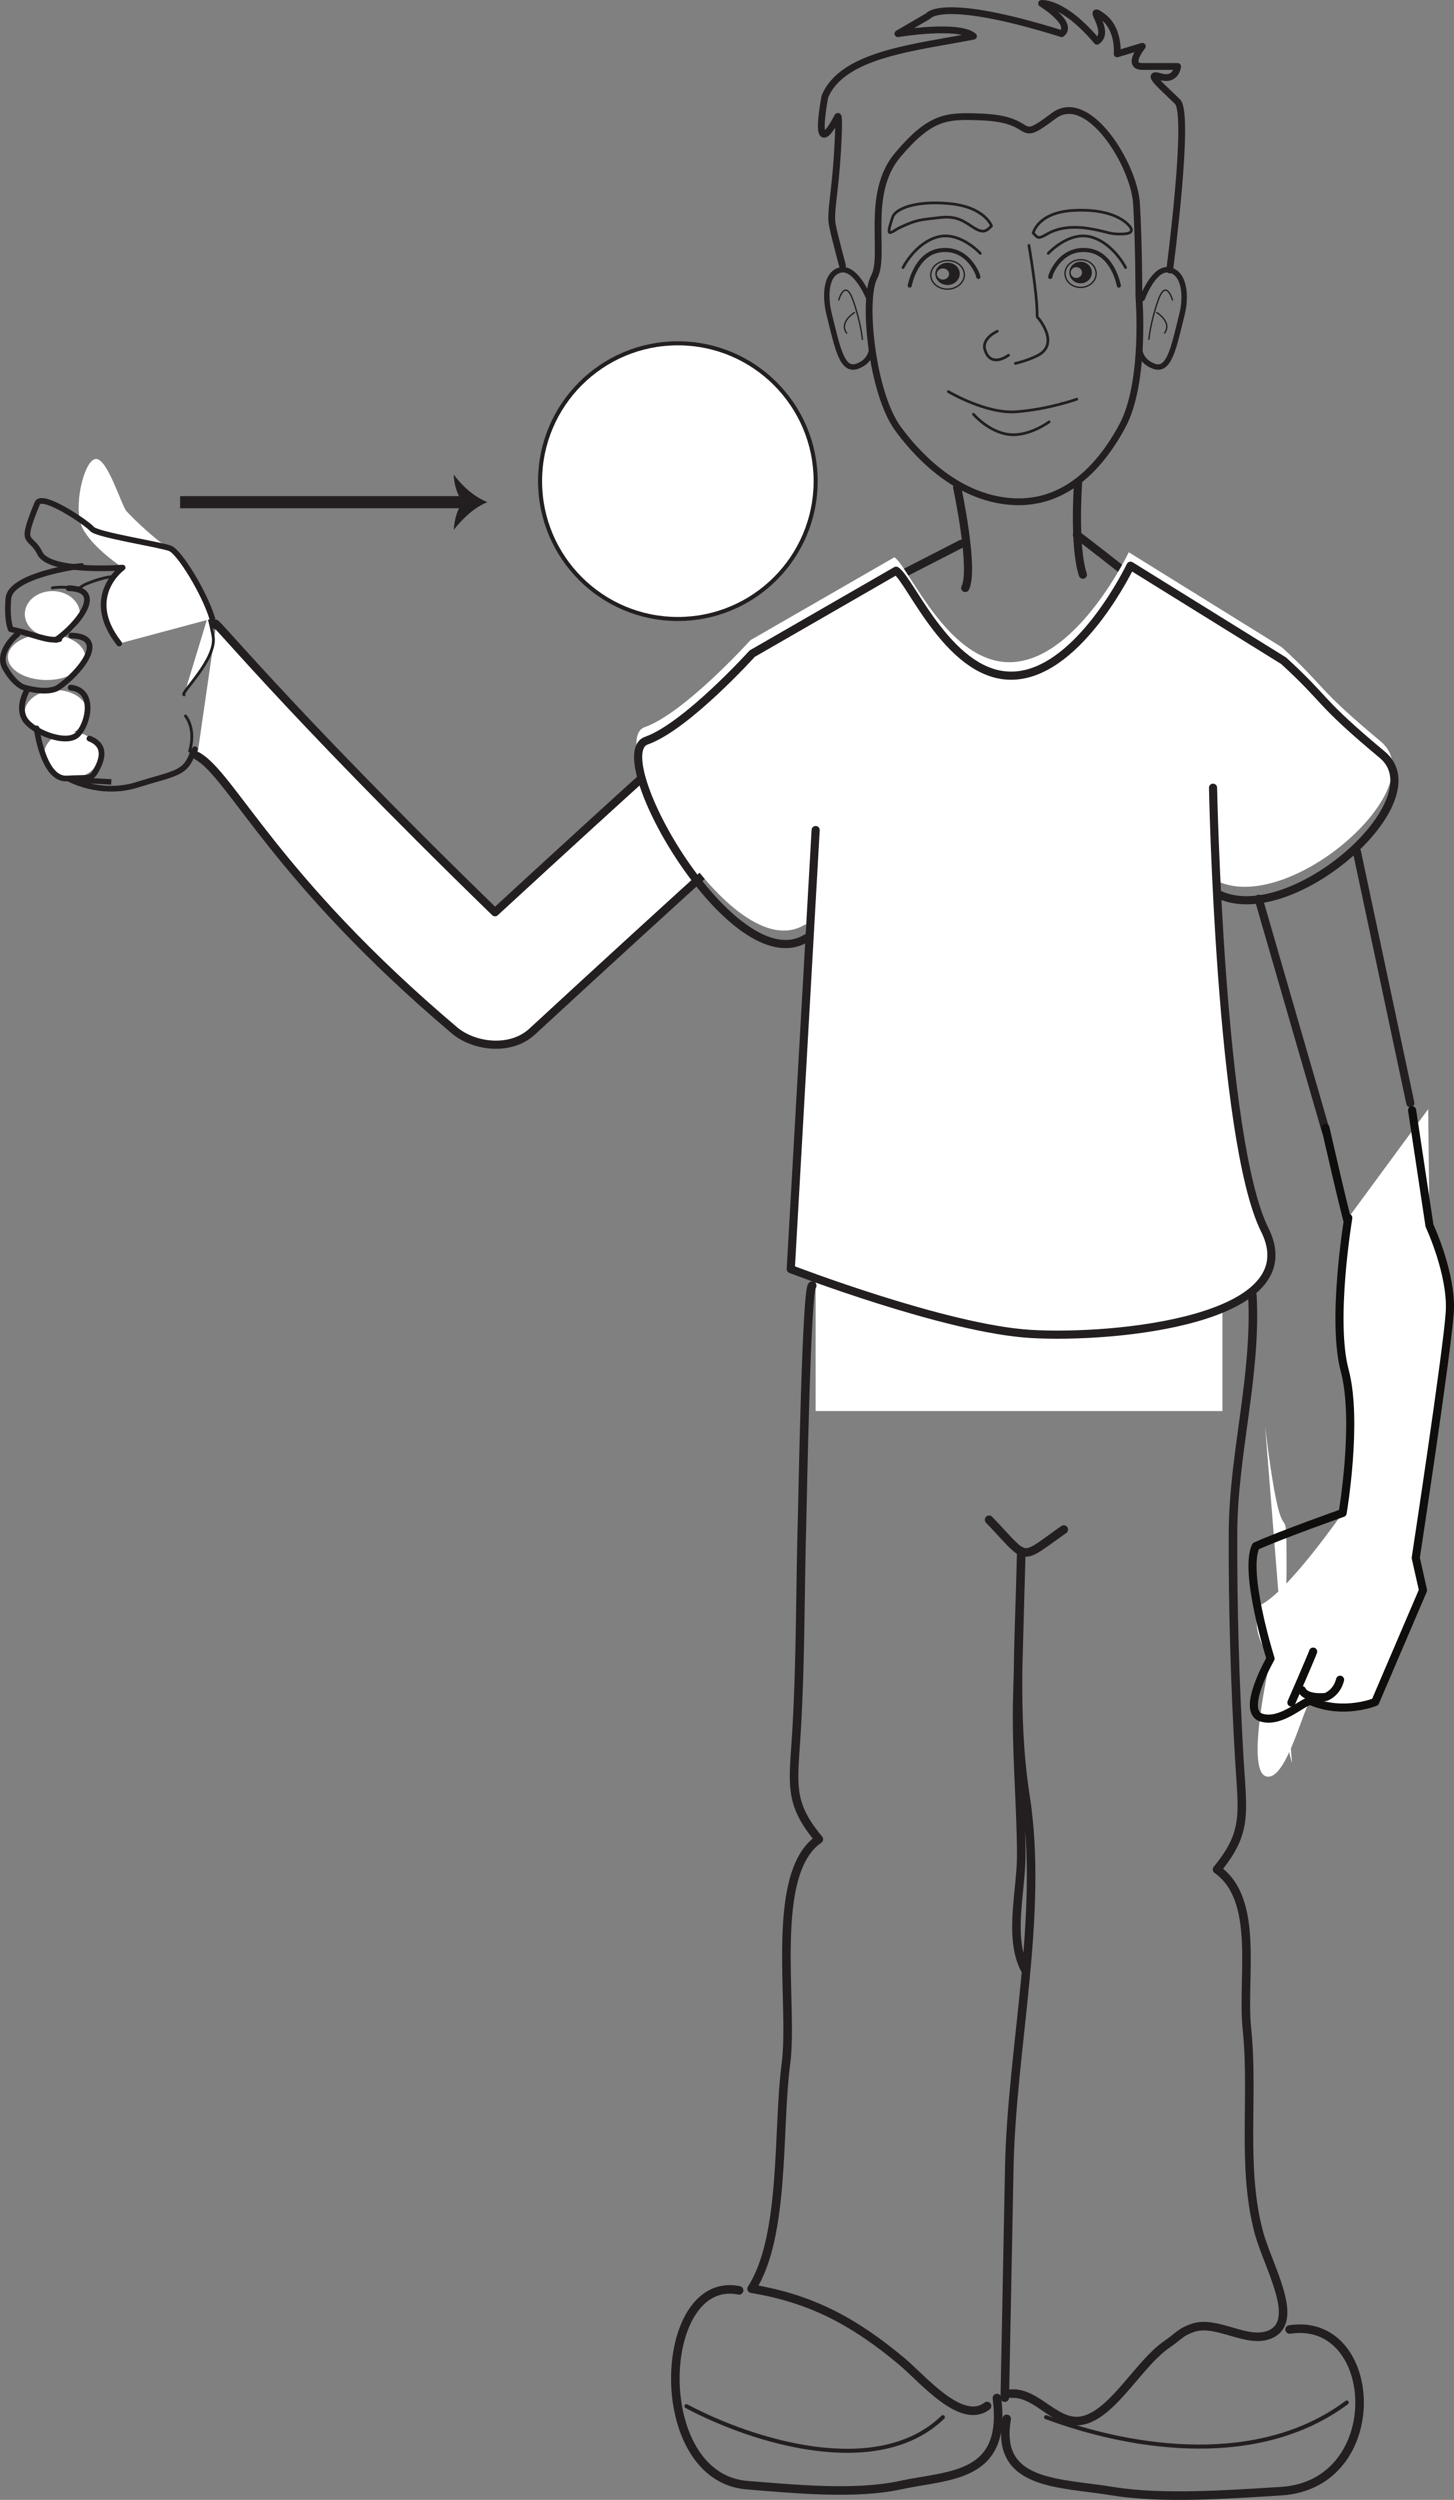
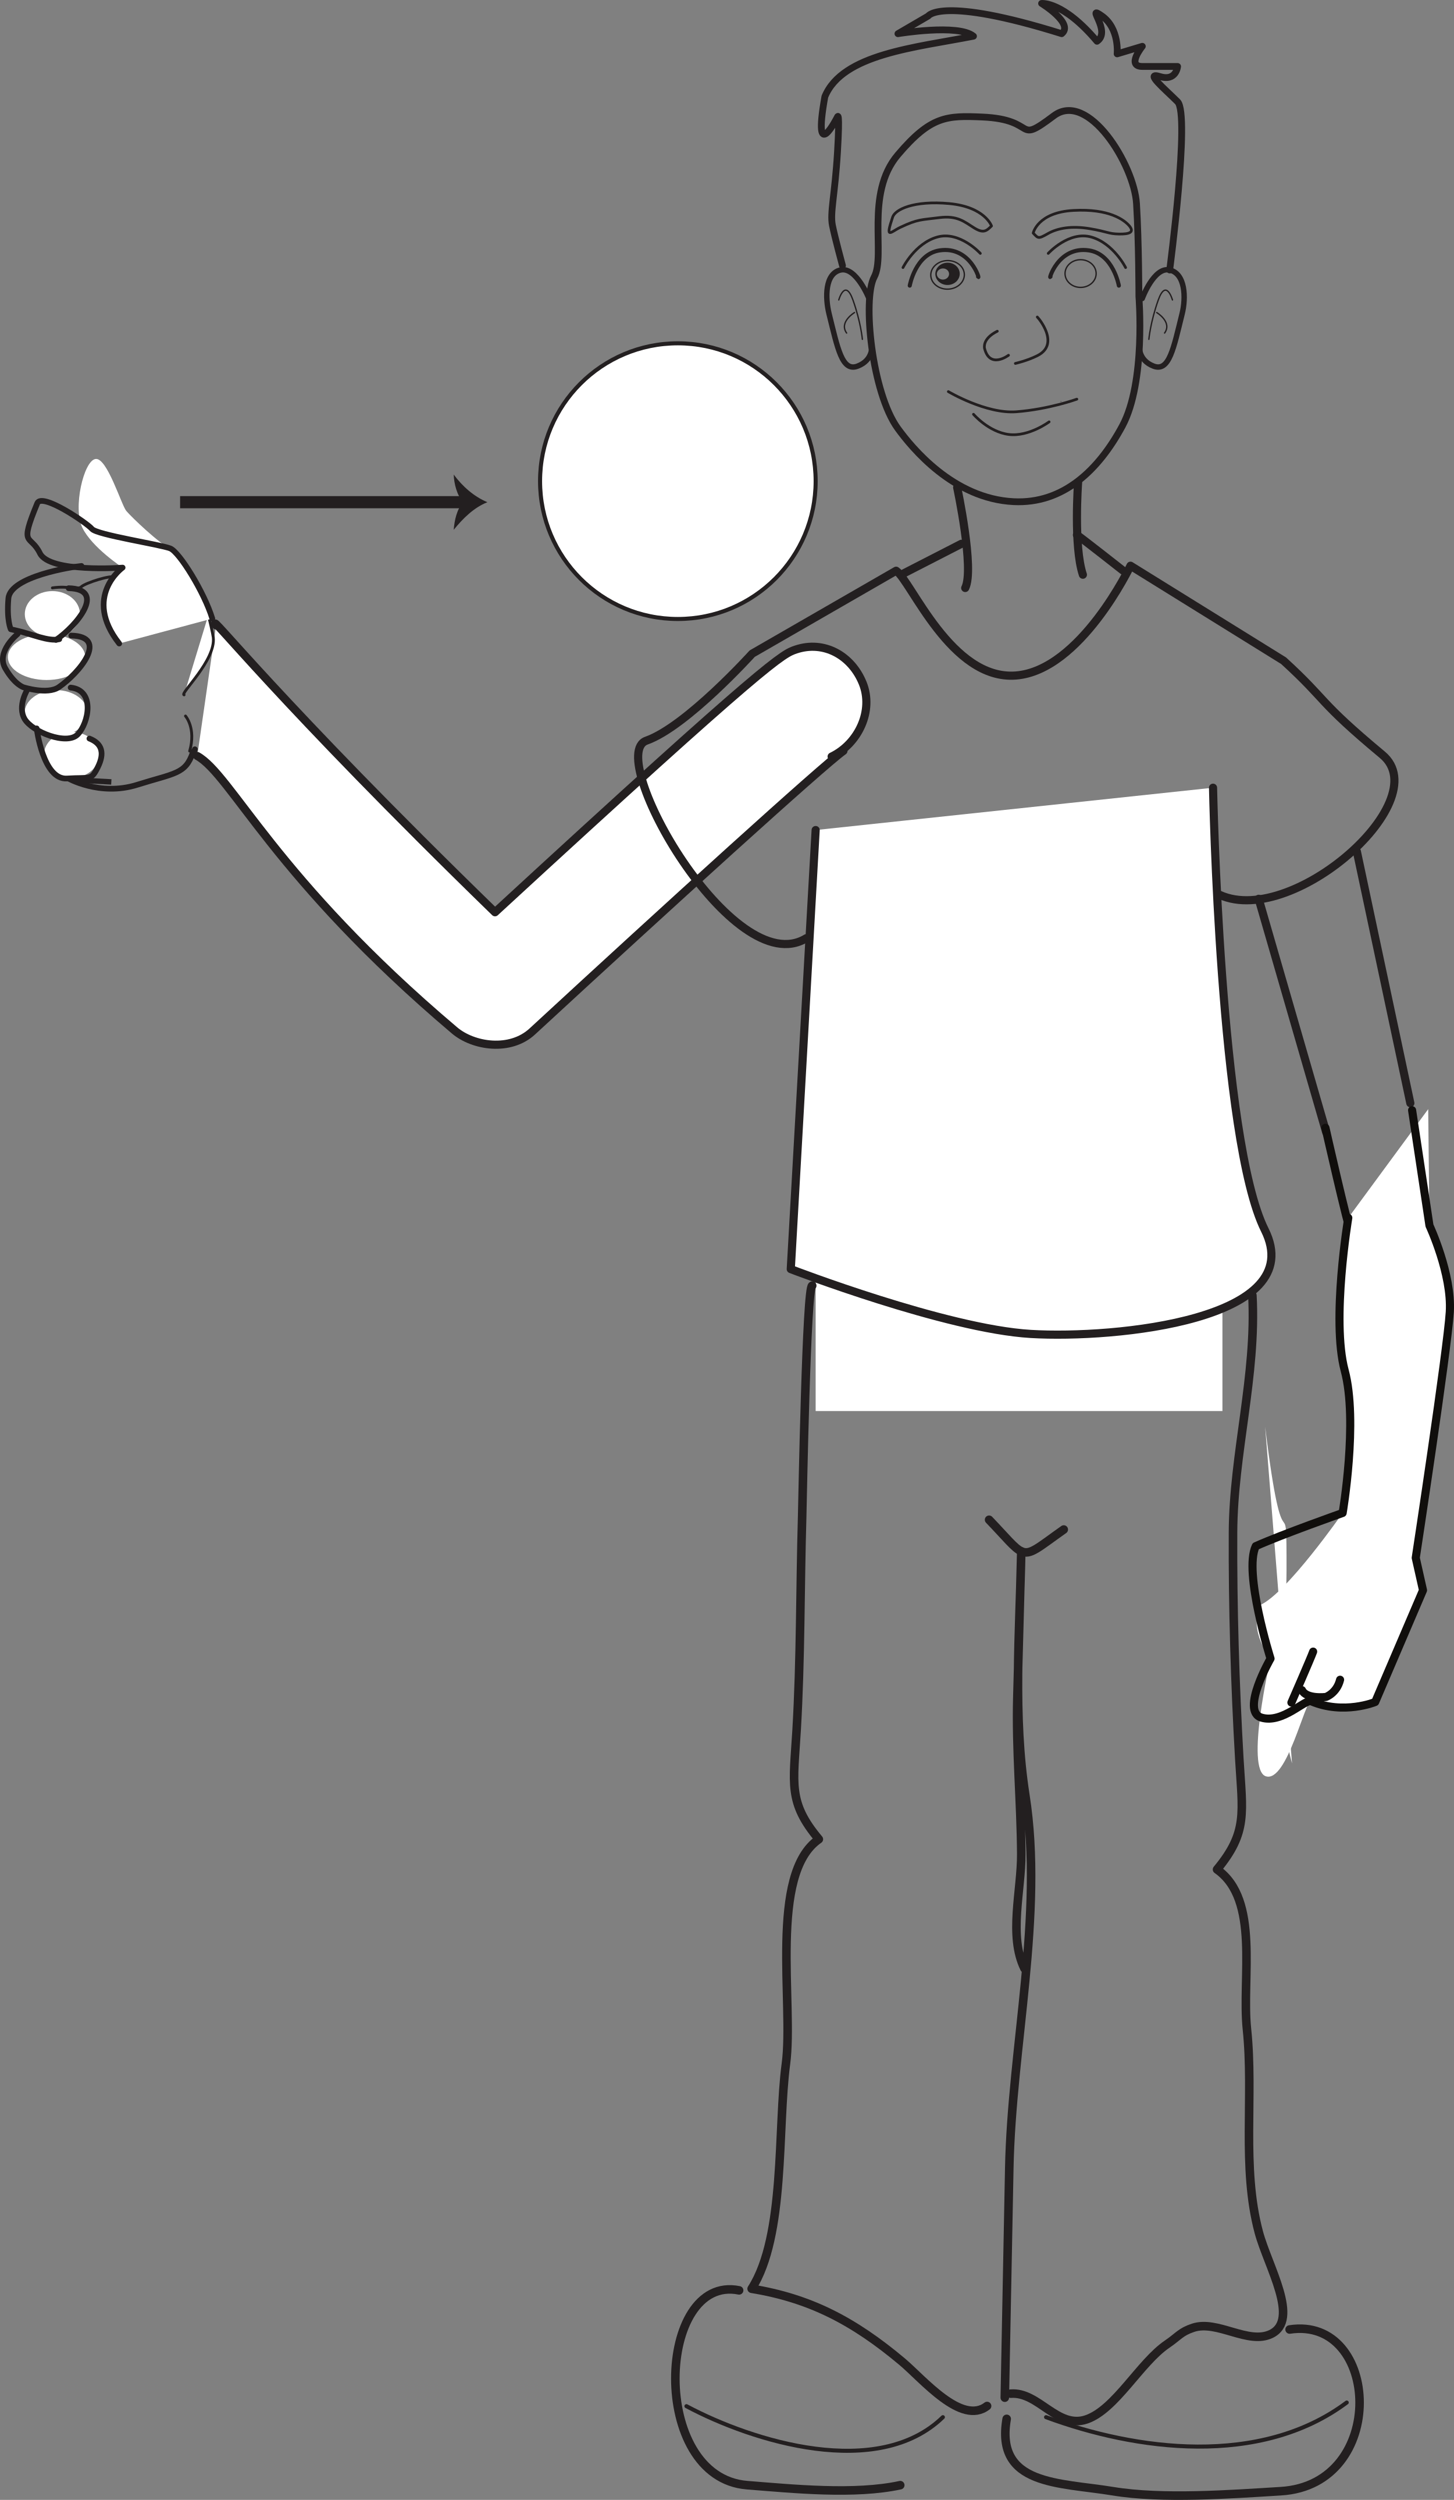
<svg xmlns="http://www.w3.org/2000/svg" width="359.051pt" height="617.111pt" viewBox="0 0 359.051 617.111" version="1.1">
  <rect x="0" y="0" width="359.051" height="617.111" fill="#808080" stroke="none" />
  <defs>
    <clipPath id="clip1">
      <path d="M 247 573 L 337 573 L 337 617.109 L 247 617.109 Z M 247 573 " />
    </clipPath>
    <clipPath id="clip2">
      <path d="M 308 273 L 359.051 273 L 359.051 426 L 308 426 Z M 308 273 " />
    </clipPath>
  </defs>
  <g id="surface1">
    <path style="fill:none;stroke-width:3;stroke-linecap:butt;stroke-linejoin:miter;stroke:rgb(13.73%,12.16%,12.549%);stroke-opacity:1;stroke-miterlimit:10;" d="M 0.001 -0.001 L 70.544 -0.001 " transform="matrix(1,0,0,-1,44.475,123.968)" />
    <path style=" stroke:none;fill-rule:nonzero;fill:rgb(13.73%,12.16%,12.549%);fill-opacity:1;" d="M 114.414 123.969 C 112.848 122.402 112.102 119.301 112.039 117.152 C 114.188 120.039 116.98 122.555 120.359 123.969 C 116.98 125.32 114.312 127.988 112.039 130.785 C 112.223 128.484 112.785 125.688 114.414 123.969 " />
    <path style=" stroke:none;fill-rule:nonzero;fill:rgb(100%,100%,100%);fill-opacity:1;" d="M 201.418 348.324 L 201.418 287.934 L 301.867 287.934 L 301.867 348.324 " />
    <path style="fill:none;stroke-width:0.67;stroke-linecap:round;stroke-linejoin:round;stroke:rgb(13.73%,12.16%,12.549%);stroke-opacity:1;stroke-miterlimit:4;" d="M 0 0.001 C 0 0.001 -5.097 5.622 -10.664 4.028 C -16.125 2.474 -19.101 -3.499 -19.101 -3.499 " transform="matrix(1,0,0,-1,242.082,62.552)" />
    <path style="fill:none;stroke-width:1.006;stroke-linecap:round;stroke-linejoin:round;stroke:rgb(13.73%,12.16%,12.549%);stroke-opacity:1;stroke-miterlimit:4;" d="M 0 -0.001 C 0.567 -1.201 -1.75 7.639 -9.496 6.471 C -15.484 5.573 -16.871 -2.224 -16.871 -2.224 " transform="matrix(1,0,0,-1,241.523,68.284)" />
    <path style="fill:none;stroke-width:0.67;stroke-linecap:round;stroke-linejoin:round;stroke:rgb(13.73%,12.16%,12.549%);stroke-opacity:1;stroke-miterlimit:4;" d="M -0.001 0.001 C -0.001 0.001 5.093 5.622 10.664 4.028 C 16.128 2.474 19.105 -3.499 19.105 -3.499 " transform="matrix(1,0,0,-1,258.852,62.552)" />
    <path style="fill:none;stroke-width:1.006;stroke-linecap:round;stroke-linejoin:round;stroke:rgb(13.73%,12.16%,12.549%);stroke-opacity:1;stroke-miterlimit:4;" d="M 0 -0.001 C -0.562 -1.201 1.747 7.639 9.504 6.471 C 15.493 5.573 16.875 -2.224 16.875 -2.224 " transform="matrix(1,0,0,-1,259.414,68.284)" />
    <path style="fill:none;stroke-width:0.67;stroke-linecap:round;stroke-linejoin:round;stroke:rgb(13.73%,12.16%,12.549%);stroke-opacity:1;stroke-miterlimit:4;" d="M -0.001 -0.002 C 0.42 -0.428 1.522 -1.85 2.167 -3.525 C 2.963 -5.635 2.975 -8.064 -0.001 -9.549 C -2.548 -10.822 -5.419 -11.459 -5.419 -11.459 " transform="matrix(1,0,0,-1,256.15,78.256)" />
    <path style="fill:none;stroke-width:0.67;stroke-linecap:round;stroke-linejoin:round;stroke:rgb(13.73%,12.16%,12.549%);stroke-opacity:1;stroke-miterlimit:4;" d="M 0 0.001 C 0 0.001 -4.664 -3.53 -5.941 1.798 C -5.863 1.716 -6.632 4.005 -2.765 5.939 " transform="matrix(1,0,0,-1,249.039,87.701)" />
    <path style="fill:none;stroke-width:1.676;stroke-linecap:round;stroke-linejoin:round;stroke:rgb(13.73%,12.16%,12.549%);stroke-opacity:1;stroke-miterlimit:4;" d="M 0.001 0 C 0.001 0 1.759 -21.094 -4.084 -31.953 C -9.92 -42.809 -18.674 -51.25 -30.932 -50.641 C -45.795 -49.91 -56.03 -37.379 -59.534 -32.559 C -65.967 -23.691 -68.284 -0.605 -65.366 4.82 C -62.444 10.242 -67.702 25.32 -59.534 34.965 C -51.354 44.621 -47.428 44.68 -38.702 44.313 C -24.659 43.723 -30.877 37.199 -21.01 44.621 C -12.565 50.957 -1.163 32.551 -0.584 22.906 C 0.001 13.262 0.001 0 0.001 0 Z M 0.001 0 " transform="matrix(1,0,0,-1,281.237,73.199)" />
    <path style="fill:none;stroke-width:2.011;stroke-linecap:round;stroke-linejoin:round;stroke:rgb(13.73%,12.16%,12.549%);stroke-opacity:1;stroke-miterlimit:4;" d="M 0 -0.001 C 0 -0.001 4.325 -20.197 1.989 -24.822 " transform="matrix(1,0,0,-1,236.363,120.323)" />
    <path style="fill:none;stroke-width:2.011;stroke-linecap:round;stroke-linejoin:round;stroke:rgb(13.73%,12.16%,12.549%);stroke-opacity:1;stroke-miterlimit:4;" d="M 0 -0.001 C 0 -0.001 -1.156 -15.814 1.18 -22.81 " transform="matrix(1,0,0,-1,266.226,119.061)" />
    <path style="fill:none;stroke-width:1.341;stroke-linecap:round;stroke-linejoin:round;stroke:rgb(13.73%,12.16%,12.549%);stroke-opacity:1;stroke-miterlimit:4;" d="M -0.001 0 C -0.001 0 -3.165 7.91 -7.032 7.035 C -10.899 6.152 -10.84 0.191 -9.852 -3.812 C -7.735 -12.305 -6.68 -18.164 -2.817 -16.699 C 1.054 -15.234 0.703 -11.707 0.703 -11.707 " transform="matrix(1,0,0,-1,214.587,73.684)" />
    <path style="fill:none;stroke-width:0.335;stroke-linecap:round;stroke-linejoin:round;stroke:rgb(13.73%,12.16%,12.549%);stroke-opacity:1;stroke-miterlimit:4;" d="M 0.001 0 C 0.001 0 1.551 5.445 3.497 0 C 5.446 -5.453 5.833 -9.723 5.833 -9.723 " transform="matrix(1,0,0,-1,207.125,74.043)" />
    <path style="fill:none;stroke-width:0.335;stroke-linecap:round;stroke-linejoin:round;stroke:rgb(13.73%,12.16%,12.549%);stroke-opacity:1;stroke-miterlimit:4;" d="M -0 0 C -0 0 -3.891 -2.332 -1.946 -5.059 " transform="matrix(1,0,0,-1,211.008,77.156)" />
    <path style="fill:none;stroke-width:1.341;stroke-linecap:round;stroke-linejoin:round;stroke:rgb(13.73%,12.16%,12.549%);stroke-opacity:1;stroke-miterlimit:4;" d="M -0.001 0 C -0.001 0 2.902 7.91 6.773 7.035 C 10.644 6.152 10.847 0.191 9.839 -3.812 C 7.734 -12.305 6.679 -18.164 2.804 -16.699 C -1.051 -15.234 -0.704 -11.707 -0.704 -11.707 " transform="matrix(1,0,0,-1,282.063,73.684)" />
    <path style="fill:none;stroke-width:0.335;stroke-linecap:round;stroke-linejoin:round;stroke:rgb(13.73%,12.16%,12.549%);stroke-opacity:1;stroke-miterlimit:4;" d="M 0.001 0 C 0.001 0 -1.549 5.445 -3.499 0 C -5.444 -5.453 -5.827 -9.723 -5.827 -9.723 " transform="matrix(1,0,0,-1,289.526,74.043)" />
    <path style="fill:none;stroke-width:0.335;stroke-linecap:round;stroke-linejoin:round;stroke:rgb(13.73%,12.16%,12.549%);stroke-opacity:1;stroke-miterlimit:4;" d="M 0 0 C 0 0 3.891 -2.332 1.942 -5.059 " transform="matrix(1,0,0,-1,285.644,77.156)" />
    <path style="fill:none;stroke-width:0.67;stroke-linecap:round;stroke-linejoin:round;stroke:rgb(13.73%,12.16%,12.549%);stroke-opacity:1;stroke-miterlimit:4;" d="M 0.001 -0.002 C 0.001 -0.002 -1.627 4.705 -10.432 5.525 C -19.245 6.334 -23.788 4.057 -24.409 2.205 C -26.342 -3.514 -24.905 -1.467 -22.514 -0.338 C -18.108 1.74 -17.323 1.479 -12.881 2.057 C -8.448 2.631 -6.702 1.033 -4.346 -0.443 C -1.991 -1.924 -1.245 -1.24 0.001 -0.002 Z M 0.001 -0.002 " transform="matrix(1,0,0,-1,244.846,55.779)" />
    <path style="fill:none;stroke-width:0.67;stroke-linecap:round;stroke-linejoin:round;stroke:rgb(13.73%,12.16%,12.549%);stroke-opacity:1;stroke-miterlimit:4;" d="M 0 -0.001 C 0 -0.001 1.094 5.108 9.93 5.585 C 18.754 6.073 22.52 3.241 23.778 1.726 C 25.008 0.21 23.793 -0.294 21.145 -0.239 C 18.5 -0.188 18.395 0.351 13.973 1.085 C 9.563 1.831 6.032 1.245 3.614 -0.142 C 1.204 -1.532 1.211 -1.278 0 -0.001 Z M 0 -0.001 " transform="matrix(1,0,0,-1,255.14,57.534)" />
    <path style=" stroke:none;fill-rule:nonzero;fill:rgb(13.73%,12.16%,12.549%);fill-opacity:1;" d="M 261.891 99.152 L 262.086 99.152 C 262.141 99.152 262.145 99.062 262.098 99.062 L 261.906 99.062 C 261.848 99.062 261.836 99.152 261.891 99.152 " />
    <path style=" stroke:none;fill-rule:nonzero;fill:rgb(13.73%,12.16%,12.549%);fill-opacity:1;" d="M 232.906 69.016 C 232.074 69.047 231.387 68.457 231.344 67.695 C 231.32 66.93 231.973 66.293 232.805 66.266 C 233.629 66.238 234.332 66.812 234.363 67.582 C 234.387 68.344 233.738 68.98 232.906 69.016 M 233.891 64.848 C 232.219 64.914 230.922 66.191 230.969 67.703 C 231.027 69.219 232.426 70.406 234.09 70.348 C 235.754 70.285 237.051 69.012 236.996 67.488 C 236.938 65.973 235.547 64.785 233.891 64.848 " />
    <path style="fill:none;stroke-width:0.335;stroke-linecap:round;stroke-linejoin:round;stroke:rgb(13.73%,12.16%,12.549%);stroke-opacity:1;stroke-miterlimit:4;" d="M 0 -0 C 0.067 -1.95 -1.726 -3.59 -4.015 -3.676 C -6.293 -3.754 -8.214 -2.25 -8.289 -0.297 C -8.347 1.644 -6.558 3.293 -4.273 3.375 C -1.988 3.457 -0.074 1.941 0 -0 Z M 0 -0 " transform="matrix(1,0,0,-1,238.136,67.703)" />
-     <path style=" stroke:none;fill-rule:nonzero;fill:rgb(13.73%,12.16%,12.549%);fill-opacity:1;" d="M 265.805 68.621 C 265.02 68.621 264.398 68.02 264.398 67.277 C 264.398 66.539 265.02 65.949 265.805 65.949 C 266.559 65.949 267.191 66.539 267.191 67.277 C 267.191 68.02 266.559 68.621 265.805 68.621 M 266.844 64.609 C 265.301 64.609 264.055 65.801 264.055 67.277 C 264.055 68.754 265.301 69.949 266.844 69.949 C 268.375 69.949 269.629 68.754 269.629 67.277 C 269.629 65.801 268.375 64.609 266.844 64.609 " />
    <path style="fill:none;stroke-width:0.335;stroke-linecap:round;stroke-linejoin:round;stroke:rgb(13.73%,12.16%,12.549%);stroke-opacity:1;stroke-miterlimit:4;" d="M -0.001 -0 C -0.001 -1.887 -1.723 -3.418 -3.84 -3.418 C -5.958 -3.418 -7.684 -1.887 -7.684 -0 C -7.684 1.89 -5.958 3.425 -3.84 3.425 C -1.723 3.425 -0.001 1.89 -0.001 -0 Z M -0.001 -0 " transform="matrix(1,0,0,-1,270.684,67.531)" />
    <path style="fill:none;stroke-width:0.67;stroke-linecap:round;stroke-linejoin:round;stroke:rgb(13.73%,12.16%,12.549%);stroke-opacity:1;stroke-miterlimit:4;" d="M 0 0.001 C 0 0.001 -6.843 -2.483 -14.933 -3.112 C -22.402 -3.686 -31.73 1.864 -31.73 1.864 " transform="matrix(1,0,0,-1,265.914,98.536)" />
    <path style="fill:none;stroke-width:0.67;stroke-linecap:round;stroke-linejoin:round;stroke:rgb(13.73%,12.16%,12.549%);stroke-opacity:1;stroke-miterlimit:4;" d="M -0 -0.001 C -0 -0.001 -5.012 -3.732 -9.961 -3.115 C -14.938 -2.494 -18.676 1.866 -18.676 1.866 " transform="matrix(1,0,0,-1,259.071,104.135)" />
-     <path style="fill:none;stroke-width:0.67;stroke-linecap:round;stroke-linejoin:round;stroke:rgb(13.73%,12.16%,12.549%);stroke-opacity:1;stroke-miterlimit:4;" d="M -0.001 -0.001 C -0.001 -0.001 2.105 -12.165 2.015 -17.275 " transform="matrix(1,0,0,-1,254.087,60.584)" />
    <path style="fill:none;stroke-width:1.676;stroke-linecap:round;stroke-linejoin:round;stroke:rgb(13.73%,12.16%,12.549%);stroke-opacity:1;stroke-miterlimit:4;" d="M 0.001 0.001 C 0.001 0.001 5.068 38.422 1.955 41.528 C -1.151 44.645 -6.444 48.997 -2.405 47.751 C 1.638 46.512 1.955 50.243 1.955 50.243 L -6.756 50.243 C -10.799 50.243 -6.756 55.219 -6.756 55.219 L -12.975 53.352 C -12.975 53.352 -12.346 59.575 -16.706 62.688 C -21.069 65.801 -14.225 58.958 -17.952 56.458 C -26.354 66.419 -31.635 65.801 -31.635 65.801 C -31.635 65.801 -23.553 60.825 -26.667 58.333 C -56.534 67.665 -59.643 62.688 -59.643 62.688 L -67.108 58.333 C -67.108 58.333 -52.174 60.825 -48.448 57.712 C -62.752 54.907 -80.799 53.352 -85.151 42.786 C -88.272 25.356 -82.034 37.801 -82.034 37.801 C -82.034 37.801 -81.413 39.672 -82.034 29.087 C -82.667 18.508 -83.905 14.157 -83.288 11.044 C -82.667 7.938 -80.799 1.09 -80.799 1.09 " transform="matrix(1,0,0,-1,288.842,66.649)" />
    <path style="fill:none;stroke-width:2.011;stroke-linecap:round;stroke-linejoin:round;stroke:rgb(13.73%,12.16%,12.549%);stroke-opacity:1;stroke-miterlimit:4;" d="M -0.001 0.002 L 14.264 7.318 " transform="matrix(1,0,0,-1,223.134,141.56)" />
    <path style="fill:none;stroke-width:2.011;stroke-linecap:round;stroke-linejoin:round;stroke:rgb(13.73%,12.16%,12.549%);stroke-opacity:1;stroke-miterlimit:4;" d="M 0.001 -0 C 1.103 -0.735 11.345 -8.782 11.345 -8.782 " transform="matrix(1,0,0,-1,265.936,132.042)" />
    <path style="fill-rule:nonzero;fill:rgb(100%,100%,100%);fill-opacity:1;stroke-width:2.011;stroke-linecap:round;stroke-linejoin:round;stroke:rgb(13.73%,12.16%,12.549%);stroke-opacity:1;stroke-miterlimit:4;" d="M -0.001 0 C -2.521 4.149 15.522 -18.937 68.878 -70.812 C 136.94 -8.137 139.94 -7.031 143.186 -5.949 C 150.155 -3.625 156.905 -7.449 159.675 -14.254 C 162.44 -21.062 158.616 -29.191 152.003 -32.383 L 154.921 -30.973 C 149.808 -34.613 111.515 -69.387 78.073 -100.25 C 72.624 -105.273 63.573 -103.941 58.886 -99.98 C 14.44 -62.383 3.784 -36.875 -4.653 -32.23 " transform="matrix(1,0,0,-1,53.36,154.383)" />
    <path style="fill:none;stroke-width:0.705;stroke-linecap:round;stroke-linejoin:round;stroke:rgb(13.73%,12.16%,12.549%);stroke-opacity:1;stroke-miterlimit:4;" d="M 0.002 -0.001 C 1.623 5.683 -1.033 8.655 -1.033 8.655 " transform="matrix(1,0,0,-1,46.838,185.409)" />
    <path style="fill:none;stroke-width:1.409;stroke-linecap:round;stroke-linejoin:round;stroke:rgb(13.73%,12.16%,12.549%);stroke-opacity:1;stroke-miterlimit:4;" d="M -0.001 -0.002 C -0.001 -0.002 7.944 -4.619 17.237 -1.685 C 26.526 1.229 29.14 0.92 30.956 6.229 C 31.183 6.893 31.39 6.455 31.479 7.076 " transform="matrix(1,0,0,-1,16.642,192.041)" />
    <path style="fill-rule:nonzero;fill:rgb(100%,100%,100%);fill-opacity:1;stroke-width:0.705;stroke-linecap:round;stroke-linejoin:round;stroke:rgb(13.73%,12.16%,12.549%);stroke-opacity:1;stroke-miterlimit:4;" d="M 0.001 -0.001 C -1.127 0.264 7.869 8.518 7.216 14.186 C 7.103 15.131 6.283 18.651 5.986 19.655 " transform="matrix(1,0,0,-1,45.452,171.53)" />
    <path style="fill:none;stroke-width:0.705;stroke-linecap:round;stroke-linejoin:round;stroke:rgb(13.73%,12.16%,12.549%);stroke-opacity:1;stroke-miterlimit:4;" d="M 0 -0.001 C -1.031 0.644 -7.429 -1.415 -8.445 -2.356 C -9.449 -3.306 -11.519 -2.036 -15.609 -2.649 " transform="matrix(1,0,0,-1,28.546,142.476)" />
-     <path style=" stroke:none;fill-rule:nonzero;fill:rgb(100%,100%,100%);fill-opacity:1;" d="M 299.117 216.68 C 316.363 227.758 354.867 194.617 340.93 183.004 C 324.633 169.426 327.648 169.918 316.539 159.777 L 278.738 136.324 C 278.738 136.324 266.426 162.195 250.418 163.426 C 234.414 164.656 224.555 140.023 220.867 137.562 L 185.316 158.031 C 185.316 158.031 169.055 176.031 159.188 179.512 C 148.809 183.18 180.672 239.324 198.672 228.285 " />
    <path style="fill:none;stroke-width:2.011;stroke-linecap:round;stroke-linejoin:round;stroke:rgb(13.73%,12.16%,12.549%);stroke-opacity:1;stroke-miterlimit:4;" d="M 0 -0.001 C 17.243 -11.083 55.747 22.062 41.809 33.679 C 25.516 47.253 28.524 46.753 17.422 56.901 L -20.382 80.347 C -20.382 80.347 -32.695 54.48 -48.699 53.245 C -64.703 52.015 -74.562 76.644 -78.257 79.112 L -113.796 58.644 C -113.796 58.644 -130.066 40.64 -139.933 37.163 C -150.312 33.499 -118.453 -22.649 -100.449 -11.606 " transform="matrix(1,0,0,-1,299.546,219.999)" />
    <path style="fill-rule:nonzero;fill:rgb(100%,100%,100%);fill-opacity:1;stroke-width:2.011;stroke-linecap:round;stroke-linejoin:round;stroke:rgb(13.73%,12.16%,12.549%);stroke-opacity:1;stroke-miterlimit:4;" d="M 0 0 C 0 0 1.696 -86.992 12.782 -109.16 C 23.86 -131.336 -24.074 -136.07 -45.003 -134.836 C -65.937 -133.605 -104.273 -118.832 -104.273 -118.832 L -98.128 -10.449 " transform="matrix(1,0,0,-1,299.546,194.453)" />
    <path style="fill:none;stroke-width:1.341;stroke-linecap:butt;stroke-linejoin:round;stroke:rgb(13.73%,12.16%,12.549%);stroke-opacity:1;stroke-miterlimit:4;" d="M 0.002 -0.001 L 10.092 -0.54 " transform="matrix(1,0,0,-1,17.396,192.48)" />
    <path style=" stroke:none;fill-rule:nonzero;fill:rgb(100%,100%,100%);fill-opacity:1;" d="M 52.426 152.699 C 50.449 146.211 44.285 136.254 42.031 135.379 C 39.508 134.387 32.422 127.605 31.191 126.129 C 29.957 124.656 26.422 112.789 23.555 113.305 C 20.664 113.812 17.949 125.398 20.348 130.293 C 22.758 135.199 30.277 140.117 30.277 140.117 C 30.277 140.117 20.324 147.254 29.438 158.855 " />
    <path style="fill:none;stroke-width:1.409;stroke-linecap:round;stroke-linejoin:round;stroke:rgb(13.73%,12.16%,12.549%);stroke-opacity:1;stroke-miterlimit:4;" d="M 0 0.002 C -1.976 6.49 -8.14 16.447 -10.394 17.322 C -12.917 18.314 -28.503 20.662 -29.722 22.138 C -30.96 23.607 -42.105 31.177 -43.218 28.474 C -47.765 17.427 -44.972 21.033 -42.566 16.13 C -40.164 11.228 -22.148 12.584 -22.148 12.584 C -22.148 12.584 -32.101 5.447 -22.988 -6.155 " transform="matrix(1,0,0,-1,52.425,152.701)" />
    <path style="fill:none;stroke-width:2.011;stroke-linecap:round;stroke-linejoin:round;stroke:rgb(13.73%,12.16%,12.549%);stroke-opacity:1;stroke-miterlimit:4;" d="M -0.002 0 L 16.67 -57.609 " transform="matrix(1,0,0,-1,310.814,221.875)" />
    <path style=" stroke:none;fill-rule:nonzero;fill:rgb(100%,100%,100%);fill-opacity:1;" d="M 21.043 162.195 C 21.043 165.328 16.766 167.863 11.492 167.863 C 6.219 167.863 1.945 165.328 1.945 162.195 C 1.945 159.059 6.219 156.52 11.492 156.52 C 16.766 156.52 21.043 159.059 21.043 162.195 " />
    <path style=" stroke:none;fill-rule:nonzero;fill:rgb(100%,100%,100%);fill-opacity:1;" d="M 21.629 176.023 C 21.629 179.156 18.145 181.691 13.844 181.691 C 9.547 181.691 6.062 179.156 6.062 176.023 C 6.062 172.891 9.547 170.352 13.844 170.352 C 18.145 170.352 21.629 172.891 21.629 176.023 " />
    <path style=" stroke:none;fill-rule:nonzero;fill:rgb(100%,100%,100%);fill-opacity:1;" d="M 24.465 186.352 C 24.465 189.484 21.418 192.02 17.652 192.02 C 13.891 192.02 10.844 189.484 10.844 186.352 C 10.844 183.215 13.891 180.676 17.652 180.676 C 21.418 180.676 24.465 183.215 24.465 186.352 " />
    <path style=" stroke:none;fill-rule:nonzero;fill:rgb(100%,100%,100%);fill-opacity:1;" d="M 19.742 151.586 C 19.742 154.719 16.695 157.258 12.938 157.258 C 9.172 157.258 6.125 154.719 6.125 151.586 C 6.125 148.453 9.172 145.914 12.938 145.914 C 16.695 145.914 19.742 148.453 19.742 151.586 " />
    <path style="fill:none;stroke-width:2.011;stroke-linecap:round;stroke-linejoin:round;stroke:rgb(13.73%,12.16%,12.549%);stroke-opacity:1;stroke-miterlimit:4;" d="M -0.001 -0.001 L 13.207 -62.145 " transform="matrix(1,0,0,-1,335.063,210.183)" />
    <path style="fill:none;stroke-width:1.409;stroke-linecap:round;stroke-linejoin:round;stroke:rgb(13.73%,12.16%,12.549%);stroke-opacity:1;stroke-miterlimit:4;" d="M 0 -0.001 C 5.161 3.526 12.528 12.523 3.122 12.757 " transform="matrix(1,0,0,-1,13.832,157.96)" />
    <path style="fill:none;stroke-width:2.111;stroke-linecap:round;stroke-linejoin:round;stroke:rgb(13.73%,12.16%,12.549%);stroke-opacity:1;stroke-miterlimit:4;" d="M -0.001 0.001 C -1.431 0.001 -2.396 -53.616 -2.486 -56.956 C -2.998 -74.511 -2.826 -92.272 -3.861 -109.792 C -4.642 -122.964 -6.005 -127.55 1.635 -136.651 C -10.755 -145.186 -4.533 -177.288 -6.494 -192.077 C -8.623 -208.093 -6.576 -234.519 -14.962 -247.616 C -0.623 -249.972 10.077 -255.452 22.229 -265.644 C 27.315 -269.917 36.862 -281.433 43.178 -276.561 " transform="matrix(1,0,0,-1,200.572,317.372)" />
    <path style="fill:none;stroke-width:2.111;stroke-linecap:round;stroke-linejoin:round;stroke:rgb(13.73%,12.16%,12.549%);stroke-opacity:1;stroke-miterlimit:4;" d="M -0 -0.001 C 1.046 -19.849 -4.7 -39.095 -4.786 -58.532 C -4.872 -76.997 -4.293 -95.962 -3.231 -114.38 C -2.446 -127.782 -1.094 -132.466 -8.731 -141.716 C 1.894 -149.177 -2.665 -168.427 -1.348 -181.114 C 0.378 -197.626 -2.711 -215.204 1.582 -231.263 C 3.851 -239.724 11.855 -252.849 4.617 -256.376 C -1.028 -259.106 -8.672 -252.86 -14.645 -254.849 C -17.747 -255.884 -18.157 -256.915 -21.055 -258.895 C -27.766 -263.458 -33.801 -275.024 -40.985 -277.47 C -48.168 -279.915 -52.79 -270.567 -59.688 -271.114 " transform="matrix(1,0,0,-1,309.266,319.772)" />
    <path style="fill:none;stroke-width:2.111;stroke-linecap:round;stroke-linejoin:round;stroke:rgb(13.73%,12.16%,12.549%);stroke-opacity:1;stroke-miterlimit:4;" d="M 0.001 0.001 C 4.287 -4.468 6.224 -6.991 7.947 -7.788 C 10.193 -8.827 12.091 -6.886 18.439 -2.409 " transform="matrix(1,0,0,-1,244.245,375.161)" />
    <path style="fill:none;stroke-width:2.111;stroke-linecap:round;stroke-linejoin:round;stroke:rgb(13.73%,12.16%,12.549%);stroke-opacity:1;stroke-miterlimit:4;" d="M -0.002 0.001 C -3.966 8.052 -0.724 19.325 -0.783 28.278 C -0.865 41.157 -2.103 53.966 -1.755 66.864 C -1.431 78.899 -1.107 90.935 -0.783 102.974 C -1.173 82.837 -2.849 62.399 0.237 42.689 C 4.823 13.345 -3.166 -19.522 -3.744 -49.319 C -4.123 -68.194 -4.486 -87.081 -4.849 -105.952 " transform="matrix(1,0,0,-1,252.974,485.923)" />
-     <path style="fill:none;stroke-width:2.111;stroke-linecap:round;stroke-linejoin:round;stroke:rgb(13.73%,12.16%,12.549%);stroke-opacity:1;stroke-miterlimit:4;" d="M 0.001 0.001 C -20.358 4.118 -22.288 -46.159 1.982 -48.089 C 13.462 -48.999 28.615 -50.515 39.79 -48.089 C 51.814 -45.472 66.275 -46.499 63.665 -26.577 " transform="matrix(1,0,0,-1,182.514,565.388)" />
+     <path style="fill:none;stroke-width:2.111;stroke-linecap:round;stroke-linejoin:round;stroke:rgb(13.73%,12.16%,12.549%);stroke-opacity:1;stroke-miterlimit:4;" d="M 0.001 0.001 C -20.358 4.118 -22.288 -46.159 1.982 -48.089 C 13.462 -48.999 28.615 -50.515 39.79 -48.089 " transform="matrix(1,0,0,-1,182.514,565.388)" />
    <g clip-path="url(#clip1)" clip-rule="nonzero">
      <path style="fill:none;stroke-width:2.111;stroke-linecap:round;stroke-linejoin:round;stroke:rgb(13.73%,12.16%,12.549%);stroke-opacity:1;stroke-miterlimit:4;" d="M 0 0.001 C 22.344 3.423 24.465 -38.319 -2.187 -39.913 C -14.769 -40.683 -31.402 -41.933 -43.668 -39.913 C -56.855 -37.741 -72.734 -38.593 -69.867 -22.058 " transform="matrix(1,0,0,-1,318.457,575.048)" />
    </g>
    <path style="fill:none;stroke-width:1;stroke-linecap:round;stroke-linejoin:round;stroke:rgb(13.73%,12.16%,12.549%);stroke-opacity:1;stroke-miterlimit:4;" d="M 0 -0.001 C 16.473 -8.794 47.278 -18.266 63.325 -2.716 " transform="matrix(1,0,0,-1,169.511,593.976)" />
    <path style="fill:none;stroke-width:1;stroke-linecap:round;stroke-linejoin:round;stroke:rgb(13.73%,12.16%,12.549%);stroke-opacity:1;stroke-miterlimit:4;" d="M 0.001 -0.001 C 22.137 -8.192 52.825 -12.376 74.247 3.616 " transform="matrix(1,0,0,-1,258.316,596.691)" />
    <path style="fill:none;stroke-width:2;stroke-linecap:round;stroke-linejoin:round;stroke:rgb(6.294%,5.768%,5.058%);stroke-opacity:1;stroke-miterlimit:4;" d="M -0.001 0.001 C -0.001 0.001 5.41 -23.909 6.48 -26.632 " transform="matrix(1,0,0,-1,327.305,278.403)" />
    <path style=" stroke:none;fill-rule:nonzero;fill:rgb(100%,100%,100%);fill-opacity:1;" d="M 319.059 435.305 C 314.039 416.914 317.66 405.055 317.695 387.879 C 317.742 364.027 317.117 390.754 312.41 352.164 " />
    <path style="fill:none;stroke-width:1.409;stroke-linecap:round;stroke-linejoin:round;stroke:rgb(13.73%,12.16%,12.549%);stroke-opacity:1;stroke-miterlimit:4;" d="M -0.002 -0.001 C -2.416 -0.22 -17.564 -2.587 -18.044 -8.001 C -18.517 -13.411 -17.459 -15.622 -17.459 -15.622 C -17.459 -15.622 -16.896 -15.767 -15.974 -15.966 C -12.31 -16.774 -8.15 -18.716 -5.478 -18.079 " transform="matrix(1,0,0,-1,20.119,139.71)" />
    <path style=" stroke:none;fill-rule:nonzero;fill:rgb(100%,100%,100%);fill-opacity:1;" d="M 352.68 273.797 L 352.992 302.543 C 352.992 302.543 358.582 314.5 358.012 323.867 C 357.434 333.242 349.594 384.574 349.594 384.574 L 351.398 392.562 L 339.59 420.148 C 339.59 420.148 331.809 423.363 323.797 419.969 C 322.32 419.328 317.852 440.074 312.621 438.496 C 307.398 436.91 313.746 409.434 313.746 409.434 C 313.746 409.434 308.156 402.645 311.234 396.188 C 317.809 393.238 331.551 373.484 331.551 373.484 C 331.551 373.484 335.414 350.82 332.059 338.316 C 328.715 325.82 332.945 300.625 332.945 300.625 " />
    <g clip-path="url(#clip2)" clip-rule="nonzero">
      <path style="fill:none;stroke-width:2;stroke-linecap:round;stroke-linejoin:round;stroke:rgb(6.294%,5.768%,5.058%);stroke-opacity:1;stroke-miterlimit:4;" d="M -0.001 0.001 L 4.288 -28.475 C 4.288 -28.475 9.877 -40.425 9.307 -49.8 C 8.729 -59.175 0.897 -110.499 0.897 -110.499 L 2.694 -118.495 L -9.115 -146.081 C -9.115 -146.081 -16.896 -149.296 -24.908 -145.901 C -26.384 -145.261 -31.99 -151.495 -37.212 -149.933 C -42.447 -148.343 -34.959 -135.366 -34.959 -135.366 C -34.959 -135.366 -41.673 -114.077 -38.611 -107.612 C -32.029 -104.663 -17.154 -99.417 -17.154 -99.417 C -17.154 -99.417 -13.291 -76.753 -16.646 -64.249 C -19.986 -51.753 -15.759 -26.558 -15.759 -26.558 " transform="matrix(1,0,0,-1,348.705,274.067)" />
    </g>
    <path style="fill-rule:nonzero;fill:rgb(100%,100%,100%);fill-opacity:1;stroke-width:2;stroke-linecap:round;stroke-linejoin:round;stroke:rgb(6.294%,5.768%,5.058%);stroke-opacity:1;stroke-miterlimit:4;" d="M 0.001 -0.001 C -0.581 -1.63 -5.37 -12.579 -5.37 -12.579 " transform="matrix(1,0,0,-1,324.268,407.706)" />
    <path style="fill-rule:nonzero;fill:rgb(100%,100%,100%);fill-opacity:1;stroke-width:2;stroke-linecap:round;stroke-linejoin:round;stroke:rgb(6.294%,5.768%,5.058%);stroke-opacity:1;stroke-miterlimit:4;" d="M -0.001 -0.001 C -0.825 -3.325 -3.489 -4.247 -3.489 -4.247 C -3.489 -4.247 -8.297 -4.864 -9.418 -2.563 " transform="matrix(1,0,0,-1,330.922,414.651)" />
    <path style="fill:none;stroke-width:1.409;stroke-linecap:round;stroke-linejoin:round;stroke:rgb(13.73%,12.16%,12.549%);stroke-opacity:1;stroke-miterlimit:4;" d="M -0.001 -0.001 C -0.001 -0.001 -2.54 -4.056 -0.696 -7.255 C 1.16 -10.454 9.742 -13.845 12.417 -11.079 C 15.093 -8.321 16.831 -0.173 10.675 0.48 " transform="matrix(1,0,0,-1,6.774,170.214)" />
    <path style="fill:none;stroke-width:1.409;stroke-linecap:round;stroke-linejoin:round;stroke:rgb(13.73%,12.16%,12.549%);stroke-opacity:1;stroke-miterlimit:4;" d="M 0.001 0.001 C 0.001 0.001 1.571 -12.718 7.462 -12.37 C 13.345 -11.999 13.419 -12.948 15.114 -9.542 C 16.802 -6.132 16.188 -3.741 13.028 -2.507 " transform="matrix(1,0,0,-1,9.054,179.81)" />
    <path style="fill:none;stroke-width:1.409;stroke-linecap:round;stroke-linejoin:round;stroke:rgb(13.73%,12.16%,12.549%);stroke-opacity:1;stroke-miterlimit:4;" d="M -0.001 -0.002 C -0.001 -0.002 -5.412 -4.353 -3.033 -8.467 C -0.662 -12.572 1.51 -13.158 1.51 -13.158 C 1.51 -13.158 7.37 -15.014 10.139 -13.135 C 15.303 -9.607 22.674 -0.611 13.252 -0.377 " transform="matrix(1,0,0,-1,4.341,156.518)" />
    <path style=" stroke:none;fill-rule:nonzero;fill:rgb(100%,100%,100%);fill-opacity:1;" d="M 201.418 118.773 C 201.418 137.566 186.184 152.801 167.391 152.801 C 148.598 152.801 133.363 137.566 133.363 118.773 C 133.363 99.98 148.598 84.746 167.391 84.746 C 186.184 84.746 201.418 99.98 201.418 118.773 " />
    <path style="fill:none;stroke-width:1;stroke-linecap:butt;stroke-linejoin:miter;stroke:rgb(13.73%,12.16%,12.549%);stroke-opacity:1;stroke-miterlimit:10;" d="M -0.001 0.001 C -0.001 -18.792 -15.235 -34.026 -34.028 -34.026 C -52.821 -34.026 -68.055 -18.792 -68.055 0.001 C -68.055 18.794 -52.821 34.028 -34.028 34.028 C -15.235 34.028 -0.001 18.794 -0.001 0.001 Z M -0.001 0.001 " transform="matrix(1,0,0,-1,201.418,118.775)" />
  </g>
</svg>